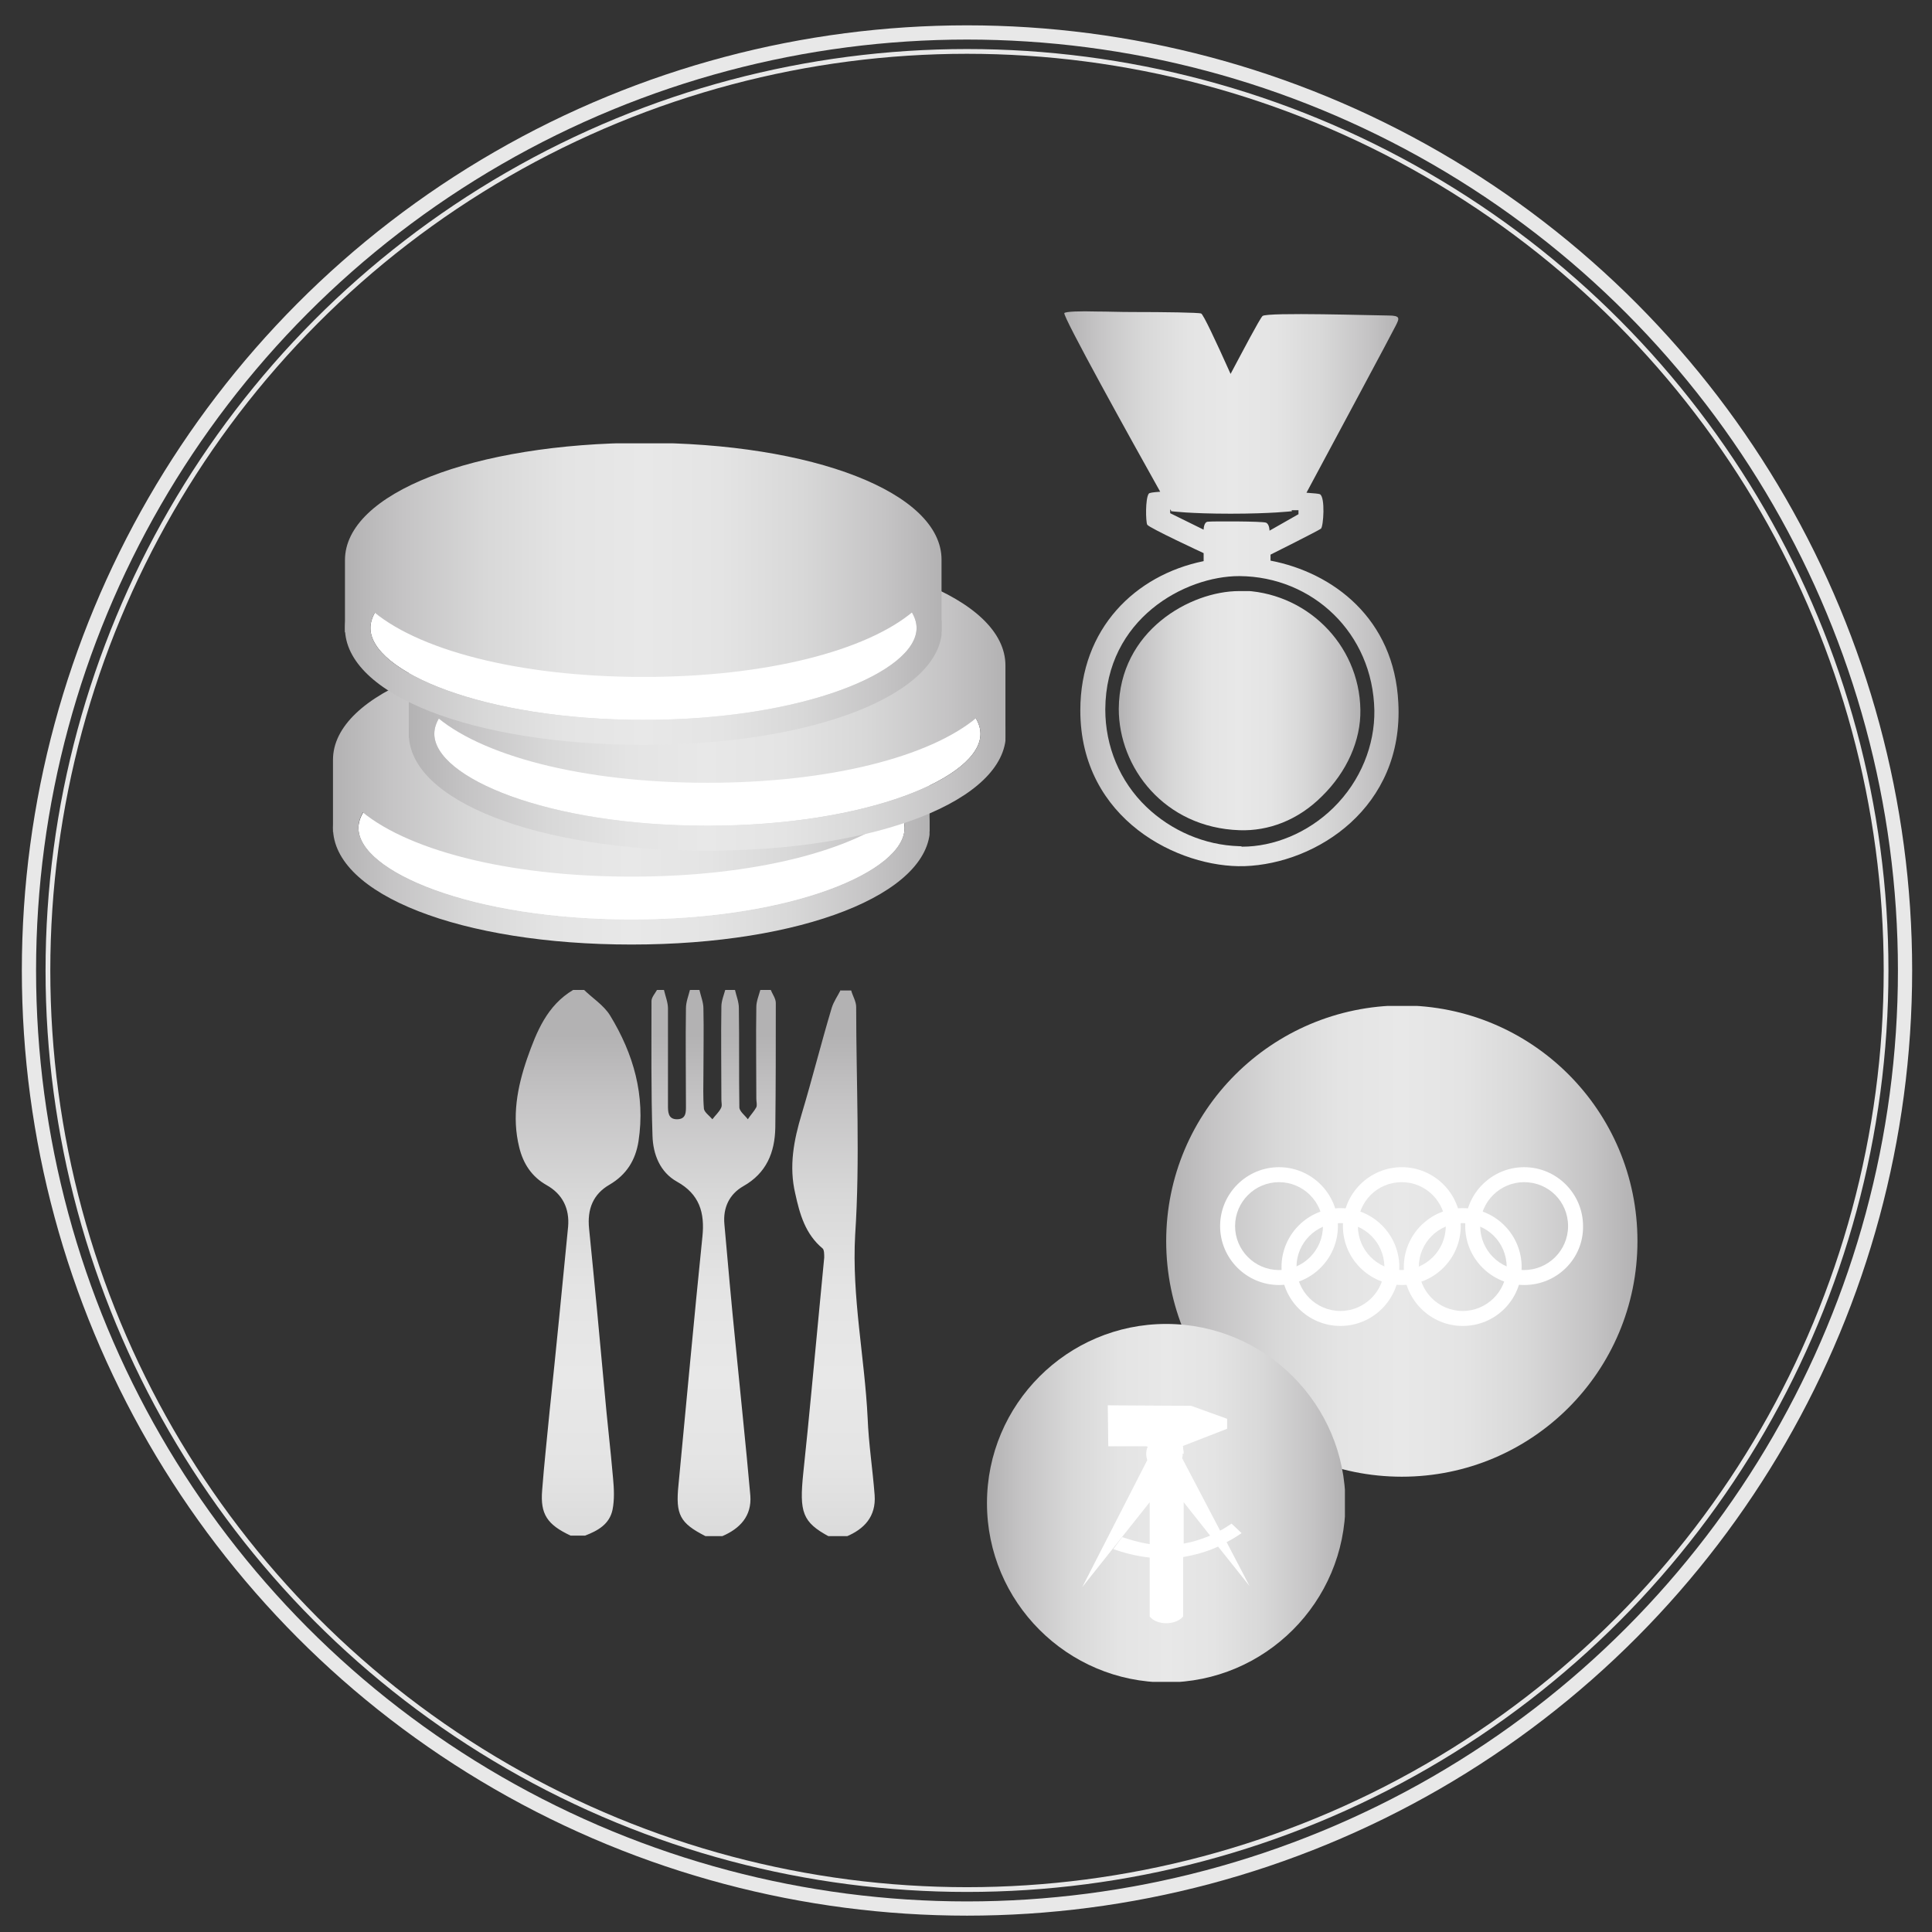
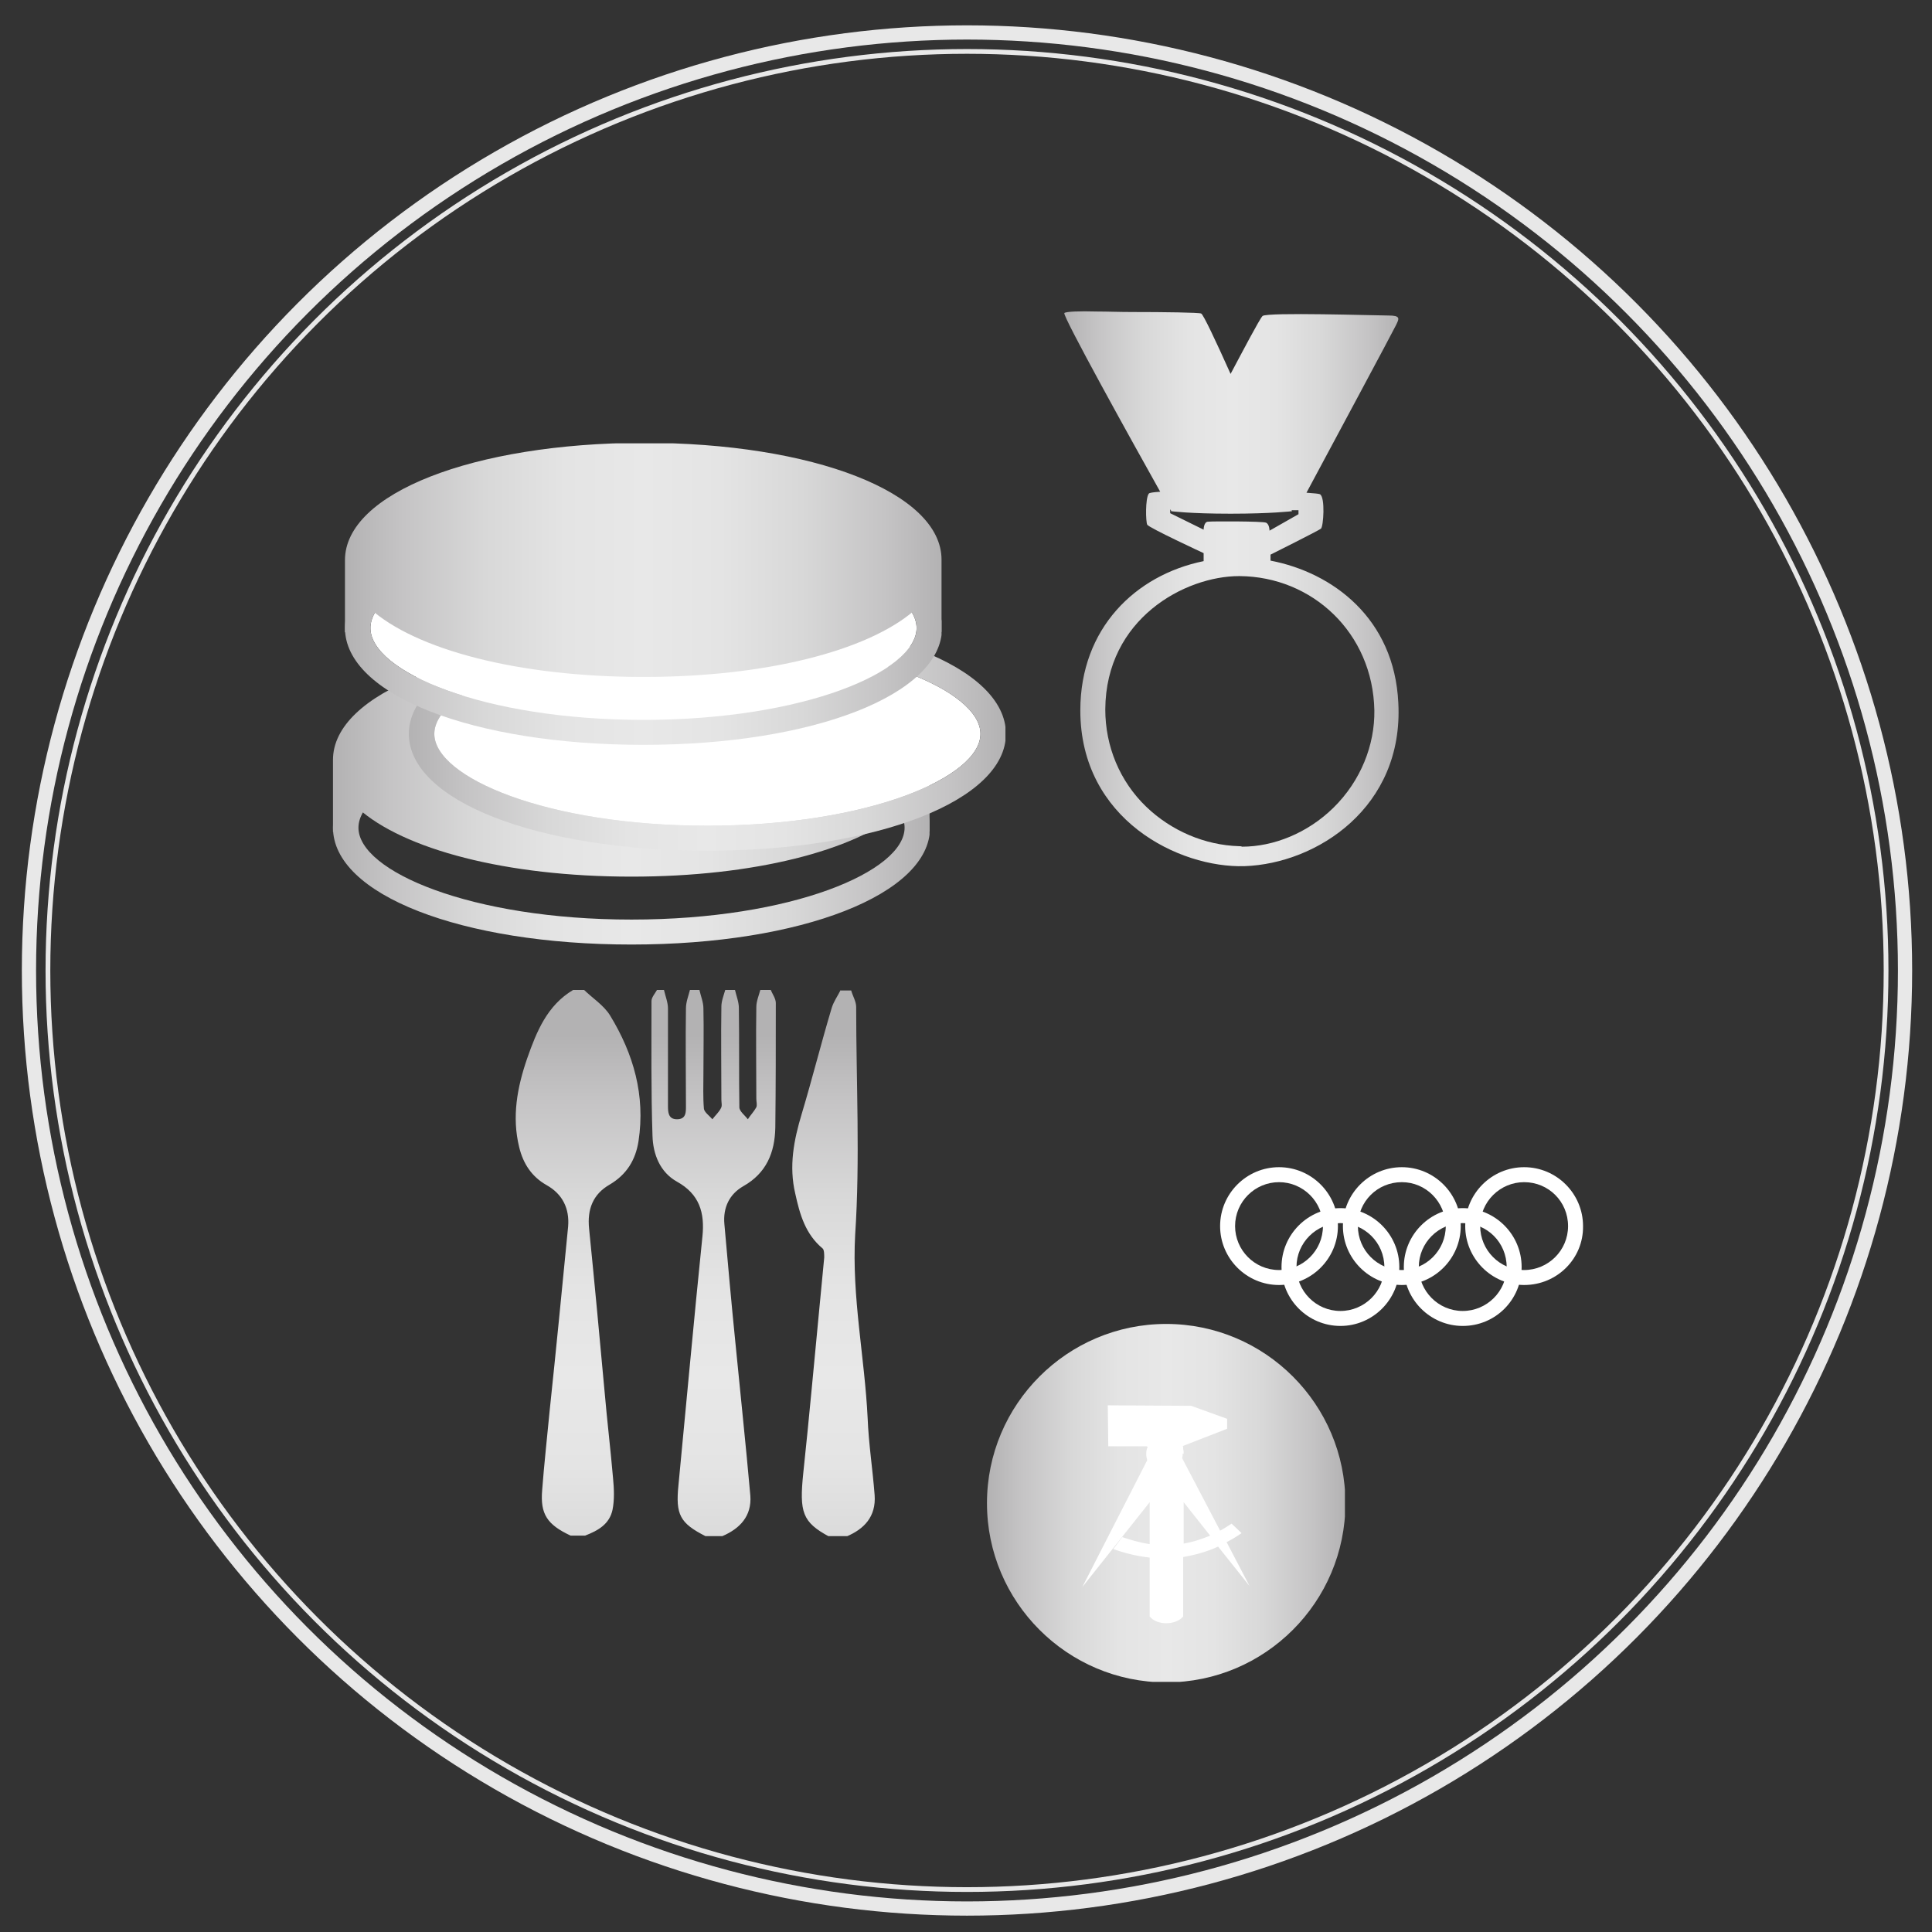
<svg xmlns="http://www.w3.org/2000/svg" xmlns:xlink="http://www.w3.org/1999/xlink" version="1.1" id="Ebene_1" x="0px" y="0px" viewBox="0 0 387 387" enable-background="new 0 0 387 387" xml:space="preserve">
  <rect x="0" y="0" width="387" height="387" fill="#333333" stroke="none" />
  <g>
    <defs>
      <path id="SVGID_1_" d="M233.6,248.6c0,26.1,21.1,47.2,47.2,47.2c26.1,0,47.2-21.1,47.2-47.2s-21.1-47.2-47.2-47.2    C254.7,201.5,233.6,222.6,233.6,248.6" />
    </defs>
    <clipPath id="SVGID_00000129928128250235517120000013040482726517832619_">
      <use xlink:href="#SVGID_1_" overflow="visible" />
    </clipPath>
    <linearGradient id="SVGID_00000093867675436306301660000018231454440645410988_" gradientUnits="userSpaceOnUse" x1="-200" y1="475.5" x2="-199" y2="475.5" gradientTransform="matrix(94.356 0 0 -94.356 19104.875 45115.156)">
      <stop offset="0" style="stop-color:#B3B2B3" />
      <stop offset="9.741840e-02" style="stop-color:#C5C4C5" />
      <stop offset="0.234" style="stop-color:#D8D8D8" />
      <stop offset="0.369" style="stop-color:#E4E4E4" />
      <stop offset="0.5" style="stop-color:#E8E8E8" />
      <stop offset="0.63" style="stop-color:#E4E4E4" />
      <stop offset="0.766" style="stop-color:#D8D8D8" />
      <stop offset="0.903" style="stop-color:#C5C4C5" />
      <stop offset="1" style="stop-color:#B3B2B3" />
      <stop offset="1" style="stop-color:#B2B2B2" />
    </linearGradient>
-     <rect x="233.6" y="201.5" clip-path="url(#SVGID_00000129928128250235517120000013040482726517832619_)" fill="url(#SVGID_00000093867675436306301660000018231454440645410988_)" width="94.4" height="94.4" />
  </g>
  <g>
    <defs>
      <rect id="SVGID_00000106866671463374065380000001740087898128617360_" x="-200" y="-120.3" width="841.9" height="595.3" />
    </defs>
    <clipPath id="SVGID_00000081627048081156080770000008907198517995082414_">
      <use xlink:href="#SVGID_00000106866671463374065380000001740087898128617360_" overflow="visible" />
    </clipPath>
    <path clip-path="url(#SVGID_00000081627048081156080770000008907198517995082414_)" fill="#FFFFFF" d="M256.2,236.8   c-4.8,0-8.8,3.9-8.8,8.8c0,4.8,3.9,8.8,8.8,8.8c4.8,0,8.8-3.9,8.8-8.8C265,240.7,261,236.8,256.2,236.8 M256.2,257.4   c-6.5,0-11.8-5.3-11.8-11.8c0-6.5,5.3-11.8,11.8-11.8c6.5,0,11.8,5.3,11.8,11.8C268,252.1,262.7,257.4,256.2,257.4" />
    <path clip-path="url(#SVGID_00000081627048081156080770000008907198517995082414_)" fill="#FFFFFF" d="M280.8,236.8   c-4.9,0-8.8,3.9-8.8,8.8c0,4.8,3.9,8.8,8.8,8.8c4.8,0,8.8-3.9,8.8-8.8C289.5,240.7,285.6,236.8,280.8,236.8 M280.8,257.4   c-6.5,0-11.8-5.3-11.8-11.8c0-6.5,5.3-11.8,11.8-11.8c6.5,0,11.8,5.3,11.8,11.8C292.6,252.1,287.3,257.4,280.8,257.4" />
    <path clip-path="url(#SVGID_00000081627048081156080770000008907198517995082414_)" fill="#FFFFFF" d="M305.3,236.8   c-4.8,0-8.8,3.9-8.8,8.8c0,4.8,3.9,8.8,8.8,8.8c4.8,0,8.8-3.9,8.8-8.8C314.1,240.7,310.2,236.8,305.3,236.8 M305.3,257.4   c-6.5,0-11.8-5.3-11.8-11.8c0-6.5,5.3-11.8,11.8-11.8c6.5,0,11.8,5.3,11.8,11.8C317.2,252.1,311.9,257.4,305.3,257.4" />
    <path clip-path="url(#SVGID_00000081627048081156080770000008907198517995082414_)" fill="#FFFFFF" d="M268.5,245   c-4.8,0-8.8,3.9-8.8,8.8c0,4.8,3.9,8.8,8.8,8.8c4.8,0,8.8-3.9,8.8-8.8C277.3,248.9,273.3,245,268.5,245 M268.5,265.6   c-6.5,0-11.8-5.3-11.8-11.8s5.3-11.8,11.8-11.8c6.5,0,11.8,5.3,11.8,11.8S275,265.6,268.5,265.6" />
    <path clip-path="url(#SVGID_00000081627048081156080770000008907198517995082414_)" fill="#FFFFFF" d="M293,245   c-4.8,0-8.8,3.9-8.8,8.8c0,4.8,3.9,8.8,8.8,8.8c4.8,0,8.8-3.9,8.8-8.8C301.8,248.9,297.9,245,293,245 M293,265.6   c-6.5,0-11.8-5.3-11.8-11.8s5.3-11.8,11.8-11.8c6.5,0,11.8,5.3,11.8,11.8S299.6,265.6,293,265.6" />
  </g>
  <g>
    <defs>
      <path id="SVGID_00000146458711802016490970000012961465113773111696_" d="M248.2,169.5c-6.9-0.2-13.6-3.1-18.6-7.9    c-5.3-5.1-8.2-12.1-8.2-19.5c0.1-18.2,16-26.7,26.8-26.7h0.1c14.6,0.1,26.7,11.4,27,26.9c0.1,6.9-2.7,14.1-8.2,19.5    c-5.2,5.1-12,7.8-18.3,7.8C248.6,169.5,248.4,169.5,248.2,169.5 M234.4,102.8v-0.7l0.1,0c0.1,0.2,0.1,0.3,0.1,0.3    s3.7,0.5,11.9,0.5s12.3-0.5,12.3-0.5s0-0.1-0.1-0.2l1.4,0l0,0.8l-5.8,3.3c0,0,0-1.3-0.7-1.6c-0.6-0.3-10.8-0.3-11.6-0.2    c-0.9,0-0.9,1.6-0.9,1.6L234.4,102.8z M213.2,62.7c-0.5,0.4,13.6,25.8,19.2,35.8c-1.4,0.1-2.2,0.2-2.3,0.4c-0.7,1-0.6,5.6-0.3,6.2    c0.3,0.6,11.3,5.7,11.3,5.7l0,1.6c-13.7,2.8-24.7,13.5-24.7,29.9c0,21.9,19.8,31.6,32.9,31.2c14.5-0.5,31.9-11.8,30.8-32.7    c-0.8-16.9-13.1-26.1-25.6-28.5l0-1.2c0,0,9.6-4.8,10.1-5.2c0.5-0.4,0.9-6.3-0.2-6.9c-0.2-0.1-1.2-0.2-2.7-0.3    c3.7-6.9,17.6-32.8,17.9-33.5c0.7-1.4,1-2-1.5-2c-2.5,0-24.3-0.7-25.2,0.1c-0.6,0.6-4,7.1-6.4,11.6c-3-6.7-5.5-12-5.9-12.1    c-0.5-0.2-7.3-0.3-13.9-0.3c-2.5,0-4.9-0.1-7-0.1C216.2,62.3,213.6,62.4,213.2,62.7" />
    </defs>
    <clipPath id="SVGID_00000082333898441914711860000015177204089342634682_">
      <use xlink:href="#SVGID_00000146458711802016490970000012961465113773111696_" overflow="visible" />
    </clipPath>
    <linearGradient id="SVGID_00000097475310459802345460000018291612705647038113_" gradientUnits="userSpaceOnUse" x1="-200" y1="475.825" x2="-199" y2="475.825" gradientTransform="matrix(67.016 0 0 -67.016 13616.498 32006.191)">
      <stop offset="0" style="stop-color:#B3B2B3" />
      <stop offset="9.741840e-02" style="stop-color:#C5C4C5" />
      <stop offset="0.234" style="stop-color:#D8D8D8" />
      <stop offset="0.369" style="stop-color:#E4E4E4" />
      <stop offset="0.5" style="stop-color:#E8E8E8" />
      <stop offset="0.63" style="stop-color:#E4E4E4" />
      <stop offset="0.766" style="stop-color:#D8D8D8" />
      <stop offset="0.903" style="stop-color:#C5C4C5" />
      <stop offset="1" style="stop-color:#B3B2B3" />
      <stop offset="1" style="stop-color:#B2B2B2" />
    </linearGradient>
    <rect x="212.7" y="62.3" clip-path="url(#SVGID_00000082333898441914711860000015177204089342634682_)" fill="url(#SVGID_00000097475310459802345460000018291612705647038113_)" width="68.5" height="111.5" />
  </g>
  <g>
    <defs>
      <path id="SVGID_00000017501389022638706670000010463984745214227360_" d="M248.2,118.4c-9.7,0-24,7.9-24.1,23.6    c0,11.7,9.1,23.8,24.2,24.3c5.8,0.2,11.7-2,16.5-6.8c5-4.9,7.8-11.2,7.7-17.3c-0.2-13.3-11.1-23.8-24.2-23.9    C248.3,118.4,248.3,118.4,248.2,118.4" />
    </defs>
    <clipPath id="SVGID_00000032644209644345081150000008092919410431022740_">
      <use xlink:href="#SVGID_00000017501389022638706670000010463984745214227360_" overflow="visible" />
    </clipPath>
    <linearGradient id="SVGID_00000093892625494228569460000011360026564436895913_" gradientUnits="userSpaceOnUse" x1="-200.001" y1="475.494" x2="-199.001" y2="475.494" gradientTransform="matrix(48.452 0 0 -48.452 9914.486 23180.932)">
      <stop offset="0" style="stop-color:#B3B2B3" />
      <stop offset="9.741840e-02" style="stop-color:#C5C4C5" />
      <stop offset="0.234" style="stop-color:#D8D8D8" />
      <stop offset="0.369" style="stop-color:#E4E4E4" />
      <stop offset="0.5" style="stop-color:#E8E8E8" />
      <stop offset="0.63" style="stop-color:#E4E4E4" />
      <stop offset="0.766" style="stop-color:#D8D8D8" />
      <stop offset="0.903" style="stop-color:#C5C4C5" />
      <stop offset="1" style="stop-color:#B3B2B3" />
      <stop offset="1" style="stop-color:#B2B2B2" />
    </linearGradient>
-     <rect x="224.1" y="118.4" clip-path="url(#SVGID_00000032644209644345081150000008092919410431022740_)" fill="url(#SVGID_00000093892625494228569460000011360026564436895913_)" width="48.6" height="48.2" />
  </g>
  <g>
    <defs>
      <rect id="SVGID_00000143611525540791977020000008561825853223796644_" x="-200" y="-120.3" width="841.9" height="595.3" />
    </defs>
    <clipPath id="SVGID_00000032647727591584690080000002879195665925799606_">
      <use xlink:href="#SVGID_00000143611525540791977020000008561825853223796644_" overflow="visible" />
    </clipPath>
    <circle clip-path="url(#SVGID_00000032647727591584690080000002879195665925799606_)" fill="none" stroke="#E8E8E8" stroke-width="2.85" cx="193.7" cy="194.4" r="187.9" />
    <circle clip-path="url(#SVGID_00000032647727591584690080000002879195665925799606_)" fill="none" stroke="#E8E8E8" stroke-width="0.952" cx="193.7" cy="194.4" r="184.1" />
  </g>
  <g>
    <defs>
      <path id="SVGID_00000078007370591472884760000008070185434202061742_" d="M114.8,198.3c-5.2,3.1-7.3,8.3-9.2,13.7    c-2,5.8-3.1,11.7-1.6,17.8c0.8,3.3,2.5,5.9,5.5,7.6c3.2,1.8,4.6,4.7,4.3,8.3c-1.2,12.3-2.4,24.6-3.7,36.9    c-0.5,5.3-1.1,10.6-1.5,15.9c-0.4,4.8,1,6.9,5.7,9.1h2.9c2.6-1,4.9-2.3,5.5-5.2c0.4-2,0.3-4.2,0.1-6.3c-0.5-5.8-1.2-11.6-1.7-17.4    c-1-10.9-2-21.7-3.1-32.6c-0.4-3.9,0.8-6.9,4.1-8.8c3.4-2,5.2-4.9,5.8-8.7c1.4-9.2-1-17.5-5.7-25.2c-1.3-2.1-3.6-3.5-5.4-5.3    H114.8z M152.3,198.3c-0.3,1.1-0.8,2.3-0.8,3.4c-0.1,6.1,0,12.3,0,18.4c0,0.6,0.2,1.2,0,1.7c-0.5,0.9-1.2,1.6-1.7,2.4    c-0.6-0.8-1.7-1.6-1.7-2.4c-0.1-6.6,0-13.3-0.1-19.9c0-1.2-0.5-2.4-0.8-3.7h-1.9c-0.3,1.1-0.8,2.3-0.8,3.4c-0.1,6.2,0,12.4,0,18.7    c0,0.6,0.2,1.2-0.1,1.7c-0.4,0.8-1.1,1.4-1.7,2.2c-0.6-0.7-1.6-1.4-1.7-2.1c-0.2-2.3-0.1-4.7-0.1-7c0-4.4,0.1-8.7,0-13.1    c0-1.2-0.5-2.4-0.8-3.7h-1.9c-0.3,1.2-0.8,2.4-0.8,3.7c-0.1,6.5,0,12.9,0,19.4c0,1.3,0.1,2.8-1.8,2.8c-1.8,0-1.8-1.5-1.8-2.8    c0-6.5,0-12.9,0-19.4c0-1.2-0.5-2.4-0.8-3.7h-1.4c-0.4,0.7-1.1,1.5-1.1,2.2c0,9-0.1,18,0.2,27c0.1,3.7,1.5,7.3,4.9,9.2    c4.5,2.5,5.6,6.2,5.1,11c-1.7,16.6-3.2,33.2-4.8,49.8c-0.6,5.9,0.3,7.6,5.4,10.2h3.4c3.5-1.5,5.9-4,5.6-8.1    c-0.9-10.2-2-20.4-3-30.7c-0.8-7.9-1.5-15.8-2.2-23.7c-0.3-3.3,1-6,3.8-7.6c4.6-2.6,6.3-6.7,6.4-11.7c0.1-8.3,0.1-16.7,0.1-25    c0-0.9-0.7-1.8-1.1-2.8H152.3z M168.4,198.3c-0.6,1.2-1.4,2.3-1.8,3.6c-2.1,7-3.9,14.2-6,21.2c-1.6,5.3-2.6,10.5-1.3,16    c0.9,4.1,2,8.1,5.5,11c0.3,0.3,0.3,1.2,0.3,1.8c-0.3,3.1-0.6,6.3-0.9,9.4c-1.1,11.3-2.1,22.6-3.3,33.8c-0.8,7.8-0.2,9.8,5.2,12.7    h3.4c3.6-1.5,6-4,5.7-8.3c-0.4-5.2-1.2-10.3-1.4-15.4c-0.6-12.3-3.2-24.3-2.5-36.8c1-15.1,0.2-30.4,0.2-45.6c0-1.1-0.7-2.2-1-3.3    H168.4z" />
    </defs>
    <clipPath id="SVGID_00000145042155016235913590000016602939391423318970_">
      <use xlink:href="#SVGID_00000078007370591472884760000008070185434202061742_" overflow="visible" />
    </clipPath>
    <linearGradient id="SVGID_00000130610963360330141960000016250328724946811272_" gradientUnits="userSpaceOnUse" x1="-200" y1="474.966" x2="-199" y2="474.966" gradientTransform="matrix(0 136.568 136.568 0 -64726.242 27520.82)">
      <stop offset="0" style="stop-color:#B3B2B3" />
      <stop offset="9.741840e-02" style="stop-color:#C5C4C5" />
      <stop offset="0.234" style="stop-color:#D8D8D8" />
      <stop offset="0.369" style="stop-color:#E4E4E4" />
      <stop offset="0.5" style="stop-color:#E8E8E8" />
      <stop offset="0.63" style="stop-color:#E4E4E4" />
      <stop offset="0.766" style="stop-color:#D8D8D8" />
      <stop offset="0.903" style="stop-color:#C5C4C5" />
      <stop offset="1" style="stop-color:#B3B2B3" />
      <stop offset="1" style="stop-color:#B2B2B2" />
    </linearGradient>
    <rect x="102.5" y="198.3" clip-path="url(#SVGID_00000145042155016235913590000016602939391423318970_)" fill="url(#SVGID_00000130610963360330141960000016250328724946811272_)" width="72.8" height="109.4" />
  </g>
  <g>
    <defs>
      <rect id="SVGID_00000167371238137398087300000003478087236354549928_" x="-200" y="-120.3" width="841.9" height="595.3" />
    </defs>
    <clipPath id="SVGID_00000181045442903681470060000000833027296636025771_">
      <use xlink:href="#SVGID_00000167371238137398087300000003478087236354549928_" overflow="visible" />
    </clipPath>
-     <path clip-path="url(#SVGID_00000181045442903681470060000000833027296636025771_)" fill="#FFFFFF" d="M126.5,147.5   c-32.2,0-54.7,9.7-54.7,18.4c0,8.7,22.5,18.4,54.7,18.4s54.7-9.7,54.7-18.4C181.2,157.1,158.7,147.5,126.5,147.5" />
  </g>
  <g>
    <defs>
      <path id="SVGID_00000096742845966650753040000003942351895739435648_" d="M71.8,165.8c0-8.7,22.5-18.4,54.7-18.4    s54.7,9.7,54.7,18.4c0,8.7-22.5,18.4-54.7,18.4S71.8,174.5,71.8,165.8 M66.7,165.8c0,13.4,25.7,23.4,59.8,23.4    c34.1,0,59.8-10.1,59.8-23.4s-25.7-23.4-59.8-23.4C92.4,142.4,66.7,152.5,66.7,165.8" />
    </defs>
    <clipPath id="SVGID_00000109752226388635499570000008916327019757256835_">
      <use xlink:href="#SVGID_00000096742845966650753040000003942351895739435648_" overflow="visible" />
    </clipPath>
    <linearGradient id="SVGID_00000181058655328196853340000008220967504965577127_" gradientUnits="userSpaceOnUse" x1="-200" y1="475.196" x2="-199" y2="475.196" gradientTransform="matrix(119.504 0 0 -119.504 23967.553 56953.699)">
      <stop offset="0" style="stop-color:#B3B2B3" />
      <stop offset="9.741840e-02" style="stop-color:#C5C4C5" />
      <stop offset="0.234" style="stop-color:#D8D8D8" />
      <stop offset="0.369" style="stop-color:#E4E4E4" />
      <stop offset="0.5" style="stop-color:#E8E8E8" />
      <stop offset="0.63" style="stop-color:#E4E4E4" />
      <stop offset="0.766" style="stop-color:#D8D8D8" />
      <stop offset="0.903" style="stop-color:#C5C4C5" />
      <stop offset="1" style="stop-color:#B3B2B3" />
      <stop offset="1" style="stop-color:#B2B2B2" />
    </linearGradient>
    <rect x="66.7" y="142.4" clip-path="url(#SVGID_00000109752226388635499570000008916327019757256835_)" fill="url(#SVGID_00000181058655328196853340000008220967504965577127_)" width="119.5" height="46.8" />
  </g>
  <g>
    <defs>
      <path id="SVGID_00000070077147713317886100000015520712912763445655_" d="M66.7,152.2v14.5l5-4.8c9.1,8.2,29.6,13.7,54.8,13.7    c24.5,0,44.6-5.2,54-13.1l5.7,4.1v-14.5c0-13.4-25.7-23.4-59.8-23.4C92.4,128.8,66.7,138.9,66.7,152.2" />
    </defs>
    <clipPath id="SVGID_00000011744570092807255220000012658320299767660467_">
      <use xlink:href="#SVGID_00000070077147713317886100000015520712912763445655_" overflow="visible" />
    </clipPath>
    <linearGradient id="SVGID_00000150820002779121846140000007861018096925905843_" gradientUnits="userSpaceOnUse" x1="-200" y1="475.196" x2="-199" y2="475.196" gradientTransform="matrix(119.504 0 0 -119.504 23967.553 56940.098)">
      <stop offset="0" style="stop-color:#B3B2B3" />
      <stop offset="9.741840e-02" style="stop-color:#C5C4C5" />
      <stop offset="0.234" style="stop-color:#D8D8D8" />
      <stop offset="0.369" style="stop-color:#E4E4E4" />
      <stop offset="0.5" style="stop-color:#E8E8E8" />
      <stop offset="0.63" style="stop-color:#E4E4E4" />
      <stop offset="0.766" style="stop-color:#D8D8D8" />
      <stop offset="0.903" style="stop-color:#C5C4C5" />
      <stop offset="1" style="stop-color:#B3B2B3" />
      <stop offset="1" style="stop-color:#B2B2B2" />
    </linearGradient>
    <rect x="66.7" y="128.8" clip-path="url(#SVGID_00000011744570092807255220000012658320299767660467_)" fill="url(#SVGID_00000150820002779121846140000007861018096925905843_)" width="119.5" height="46.8" />
  </g>
  <g>
    <defs>
      <rect id="SVGID_00000071527275417572423460000005785637799921187253_" x="-200" y="-120.3" width="841.9" height="595.3" />
    </defs>
    <clipPath id="SVGID_00000095336986737311901390000010476899428080338843_">
      <use xlink:href="#SVGID_00000071527275417572423460000005785637799921187253_" overflow="visible" />
    </clipPath>
    <path clip-path="url(#SVGID_00000095336986737311901390000010476899428080338843_)" fill="#FFFFFF" d="M141.7,128.6   c-32.2,0-54.7,9.7-54.7,18.4c0,8.7,22.5,18.4,54.7,18.4s54.7-9.7,54.7-18.4C196.4,138.3,173.9,128.6,141.7,128.6" />
  </g>
  <g>
    <defs>
      <path id="SVGID_00000109021944770897654110000000370410666006977687_" d="M87,147c0-8.7,22.5-18.4,54.7-18.4s54.7,9.7,54.7,18.4    c0,8.7-22.5,18.4-54.7,18.4S87,155.7,87,147 M81.9,147c0,13.4,25.7,23.4,59.8,23.4s59.8-10.1,59.8-23.4    c0-13.4-25.7-23.4-59.8-23.4S81.9,133.7,81.9,147" />
    </defs>
    <clipPath id="SVGID_00000096055072320775877700000005934177608709671345_">
      <use xlink:href="#SVGID_00000109021944770897654110000000370410666006977687_" overflow="visible" />
    </clipPath>
    <linearGradient id="SVGID_00000105422950451699636060000012374814192078905505_" gradientUnits="userSpaceOnUse" x1="-200" y1="475.196" x2="-199" y2="475.196" gradientTransform="matrix(119.504 0 0 -119.504 23982.691 56934.773)">
      <stop offset="0" style="stop-color:#B3B2B3" />
      <stop offset="9.741840e-02" style="stop-color:#C5C4C5" />
      <stop offset="0.234" style="stop-color:#D8D8D8" />
      <stop offset="0.369" style="stop-color:#E4E4E4" />
      <stop offset="0.5" style="stop-color:#E8E8E8" />
      <stop offset="0.63" style="stop-color:#E4E4E4" />
      <stop offset="0.766" style="stop-color:#D8D8D8" />
      <stop offset="0.903" style="stop-color:#C5C4C5" />
      <stop offset="1" style="stop-color:#B3B2B3" />
      <stop offset="1" style="stop-color:#B2B2B2" />
    </linearGradient>
    <rect x="81.9" y="123.6" clip-path="url(#SVGID_00000096055072320775877700000005934177608709671345_)" fill="url(#SVGID_00000105422950451699636060000012374814192078905505_)" width="119.5" height="46.8" />
  </g>
  <g>
    <defs>
      <path id="SVGID_00000040560472968731501050000003225977674064295853_" d="M81.9,133.4v14.5l5-4.8c9.1,8.2,29.6,13.7,54.8,13.7    c24.5,0,44.6-5.2,54-13.1l5.7,4.1v-14.5c0-13.4-25.7-23.4-59.8-23.4S81.9,120.1,81.9,133.4" />
    </defs>
    <clipPath id="SVGID_00000017475671918565851320000013382311139782509739_">
      <use xlink:href="#SVGID_00000040560472968731501050000003225977674064295853_" overflow="visible" />
    </clipPath>
    <linearGradient id="SVGID_00000021096368664479920700000016114008255132561848_" gradientUnits="userSpaceOnUse" x1="-200" y1="475.196" x2="-199" y2="475.196" gradientTransform="matrix(119.504 0 0 -119.504 23982.691 56921.172)">
      <stop offset="0" style="stop-color:#B3B2B3" />
      <stop offset="9.741840e-02" style="stop-color:#C5C4C5" />
      <stop offset="0.234" style="stop-color:#D8D8D8" />
      <stop offset="0.369" style="stop-color:#E4E4E4" />
      <stop offset="0.5" style="stop-color:#E8E8E8" />
      <stop offset="0.63" style="stop-color:#E4E4E4" />
      <stop offset="0.766" style="stop-color:#D8D8D8" />
      <stop offset="0.903" style="stop-color:#C5C4C5" />
      <stop offset="1" style="stop-color:#B3B2B3" />
      <stop offset="1" style="stop-color:#B2B2B2" />
    </linearGradient>
-     <rect x="81.9" y="110" clip-path="url(#SVGID_00000017475671918565851320000013382311139782509739_)" fill="url(#SVGID_00000021096368664479920700000016114008255132561848_)" width="119.5" height="46.8" />
  </g>
  <g>
    <defs>
      <rect id="SVGID_00000174566359365307711320000004033954604163700127_" x="-200" y="-120.3" width="841.9" height="595.3" />
    </defs>
    <clipPath id="SVGID_00000003823082059662999780000007099010489188687232_">
      <use xlink:href="#SVGID_00000174566359365307711320000004033954604163700127_" overflow="visible" />
    </clipPath>
    <path clip-path="url(#SVGID_00000003823082059662999780000007099010489188687232_)" fill="#FFFFFF" d="M128.9,107.4   c-32.2,0-54.7,9.7-54.7,18.4c0,8.7,22.5,18.4,54.7,18.4s54.7-9.7,54.7-18.4C183.6,117.1,161.1,107.4,128.9,107.4" />
  </g>
  <g>
    <defs>
      <path id="SVGID_00000183939947105930397360000014685658791001398912_" d="M74.2,125.8c0-8.7,22.5-18.4,54.7-18.4    c32.2,0,54.7,9.7,54.7,18.4c0,8.7-22.5,18.4-54.7,18.4C96.7,144.2,74.2,134.5,74.2,125.8 M69.1,125.8c0,13.4,25.7,23.4,59.8,23.4    c34.1,0,59.8-10.1,59.8-23.4s-25.7-23.4-59.8-23.4C94.8,102.4,69.1,112.4,69.1,125.8" />
    </defs>
    <clipPath id="SVGID_00000106840912544612860220000002509865160465172379_">
      <use xlink:href="#SVGID_00000183939947105930397360000014685658791001398912_" overflow="visible" />
    </clipPath>
    <linearGradient id="SVGID_00000159472445920077459650000012340640458407076741_" gradientUnits="userSpaceOnUse" x1="-200" y1="475.196" x2="-199" y2="475.196" gradientTransform="matrix(119.504 0 0 -119.504 23969.922 56913.559)">
      <stop offset="0" style="stop-color:#B3B2B3" />
      <stop offset="9.741840e-02" style="stop-color:#C5C4C5" />
      <stop offset="0.234" style="stop-color:#D8D8D8" />
      <stop offset="0.369" style="stop-color:#E4E4E4" />
      <stop offset="0.5" style="stop-color:#E8E8E8" />
      <stop offset="0.63" style="stop-color:#E4E4E4" />
      <stop offset="0.766" style="stop-color:#D8D8D8" />
      <stop offset="0.903" style="stop-color:#C5C4C5" />
      <stop offset="1" style="stop-color:#B3B2B3" />
      <stop offset="1" style="stop-color:#B2B2B2" />
    </linearGradient>
    <rect x="69.1" y="102.4" clip-path="url(#SVGID_00000106840912544612860220000002509865160465172379_)" fill="url(#SVGID_00000159472445920077459650000012340640458407076741_)" width="119.5" height="46.8" />
  </g>
  <g>
    <defs>
      <path id="SVGID_00000124856763452998014510000000365722050605526164_" d="M69.1,112.2v14.5l5-4.8c9.1,8.2,29.6,13.7,54.8,13.7    c24.5,0,44.6-5.2,54-13.1l5.7,4.1v-14.5c0-13.4-25.7-23.4-59.8-23.4C94.8,88.8,69.1,98.8,69.1,112.2" />
    </defs>
    <clipPath id="SVGID_00000051362575394403134050000003599214786215764363_">
      <use xlink:href="#SVGID_00000124856763452998014510000000365722050605526164_" overflow="visible" />
    </clipPath>
    <linearGradient id="SVGID_00000001665939887198575870000010006780016349877146_" gradientUnits="userSpaceOnUse" x1="-200" y1="475.196" x2="-199" y2="475.196" gradientTransform="matrix(119.504 0 0 -119.504 23969.922 56899.957)">
      <stop offset="0" style="stop-color:#B3B2B3" />
      <stop offset="9.741840e-02" style="stop-color:#C5C4C5" />
      <stop offset="0.234" style="stop-color:#D8D8D8" />
      <stop offset="0.369" style="stop-color:#E4E4E4" />
      <stop offset="0.5" style="stop-color:#E8E8E8" />
      <stop offset="0.63" style="stop-color:#E4E4E4" />
      <stop offset="0.766" style="stop-color:#D8D8D8" />
      <stop offset="0.903" style="stop-color:#C5C4C5" />
      <stop offset="1" style="stop-color:#B3B2B3" />
      <stop offset="1" style="stop-color:#B2B2B2" />
    </linearGradient>
    <rect x="69.1" y="88.8" clip-path="url(#SVGID_00000051362575394403134050000003599214786215764363_)" fill="url(#SVGID_00000001665939887198575870000010006780016349877146_)" width="119.5" height="46.8" />
  </g>
  <g>
    <defs>
      <path id="SVGID_00000149371539549617313010000013244375609563403193_" d="M197.7,301.1c0,19.8,16.1,35.9,35.9,35.9    c19.8,0,35.9-16.1,35.9-35.9c0-19.8-16.1-35.9-35.9-35.9C213.8,265.2,197.7,281.3,197.7,301.1" />
    </defs>
    <clipPath id="SVGID_00000034807495843867938340000004145197253766967975_">
      <use xlink:href="#SVGID_00000149371539549617313010000013244375609563403193_" overflow="visible" />
    </clipPath>
    <linearGradient id="SVGID_00000075849960432009014920000011861433499944454827_" gradientUnits="userSpaceOnUse" x1="-200" y1="475.5" x2="-199" y2="475.5" gradientTransform="matrix(71.743 0 0 -71.743 14546.358 34415.016)">
      <stop offset="0" style="stop-color:#B3B2B3" />
      <stop offset="9.741840e-02" style="stop-color:#C5C4C5" />
      <stop offset="0.234" style="stop-color:#D8D8D8" />
      <stop offset="0.369" style="stop-color:#E4E4E4" />
      <stop offset="0.5" style="stop-color:#E8E8E8" />
      <stop offset="0.63" style="stop-color:#E4E4E4" />
      <stop offset="0.766" style="stop-color:#D8D8D8" />
      <stop offset="0.903" style="stop-color:#C5C4C5" />
      <stop offset="1" style="stop-color:#B3B2B3" />
      <stop offset="1" style="stop-color:#B2B2B2" />
    </linearGradient>
    <rect x="197.7" y="265.2" clip-path="url(#SVGID_00000034807495843867938340000004145197253766967975_)" fill="url(#SVGID_00000075849960432009014920000011861433499944454827_)" width="71.7" height="71.7" />
  </g>
  <g>
    <defs>
      <rect id="SVGID_00000098202377628558022040000014532666309078933949_" x="-200" y="-120.3" width="841.9" height="595.3" />
    </defs>
    <clipPath id="SVGID_00000108988475321200629120000000237293436967773341_">
      <use xlink:href="#SVGID_00000098202377628558022040000014532666309078933949_" overflow="visible" />
    </clipPath>
    <path clip-path="url(#SVGID_00000108988475321200629120000000237293436967773341_)" fill="#FFFFFF" d="M242.4,307.6   c-1.9,0.8-3.6,1.3-5.3,1.6l0-8.3L242.4,307.6z M244,309.8l6.3,7.9l-4.6-8.8c1-0.5,2-1.1,3-1.8l-2-1.9c-0.8,0.5-1.5,1-2.3,1.4   l-7.6-14.5h0v-0.1c0.1-0.3,0.1-0.5,0.1-0.8H237h0.1c0-0.3,0-0.6-0.1-0.9l0-0.6l-0.2,0c0,0,0,0,0,0l9-3.5l0-2l-7.2-2.6h0l-16.7-0.1   l0.1,8.2l7.6,0l0.3,0.1l0,0c-0.2,0.4-0.3,0.9-0.3,1.4c0,0.5,0.1,0.9,0.2,1.3l-13,25.4l13.5-17l0,8.4c-2.1-0.3-4-0.9-5.5-1.4   c-0.6,0.8-1.2,1.6-1.8,2.4c2,0.7,4.5,1.4,7.3,1.7l0,11.8c1.4,1.8,5.2,1.8,6.7,0l0-11.9C239.2,311.5,241.6,310.9,244,309.8" />
  </g>
  <path fill="#FFFFFF" d="M223,310.2L223,310.2L223,310.2z" />
</svg>